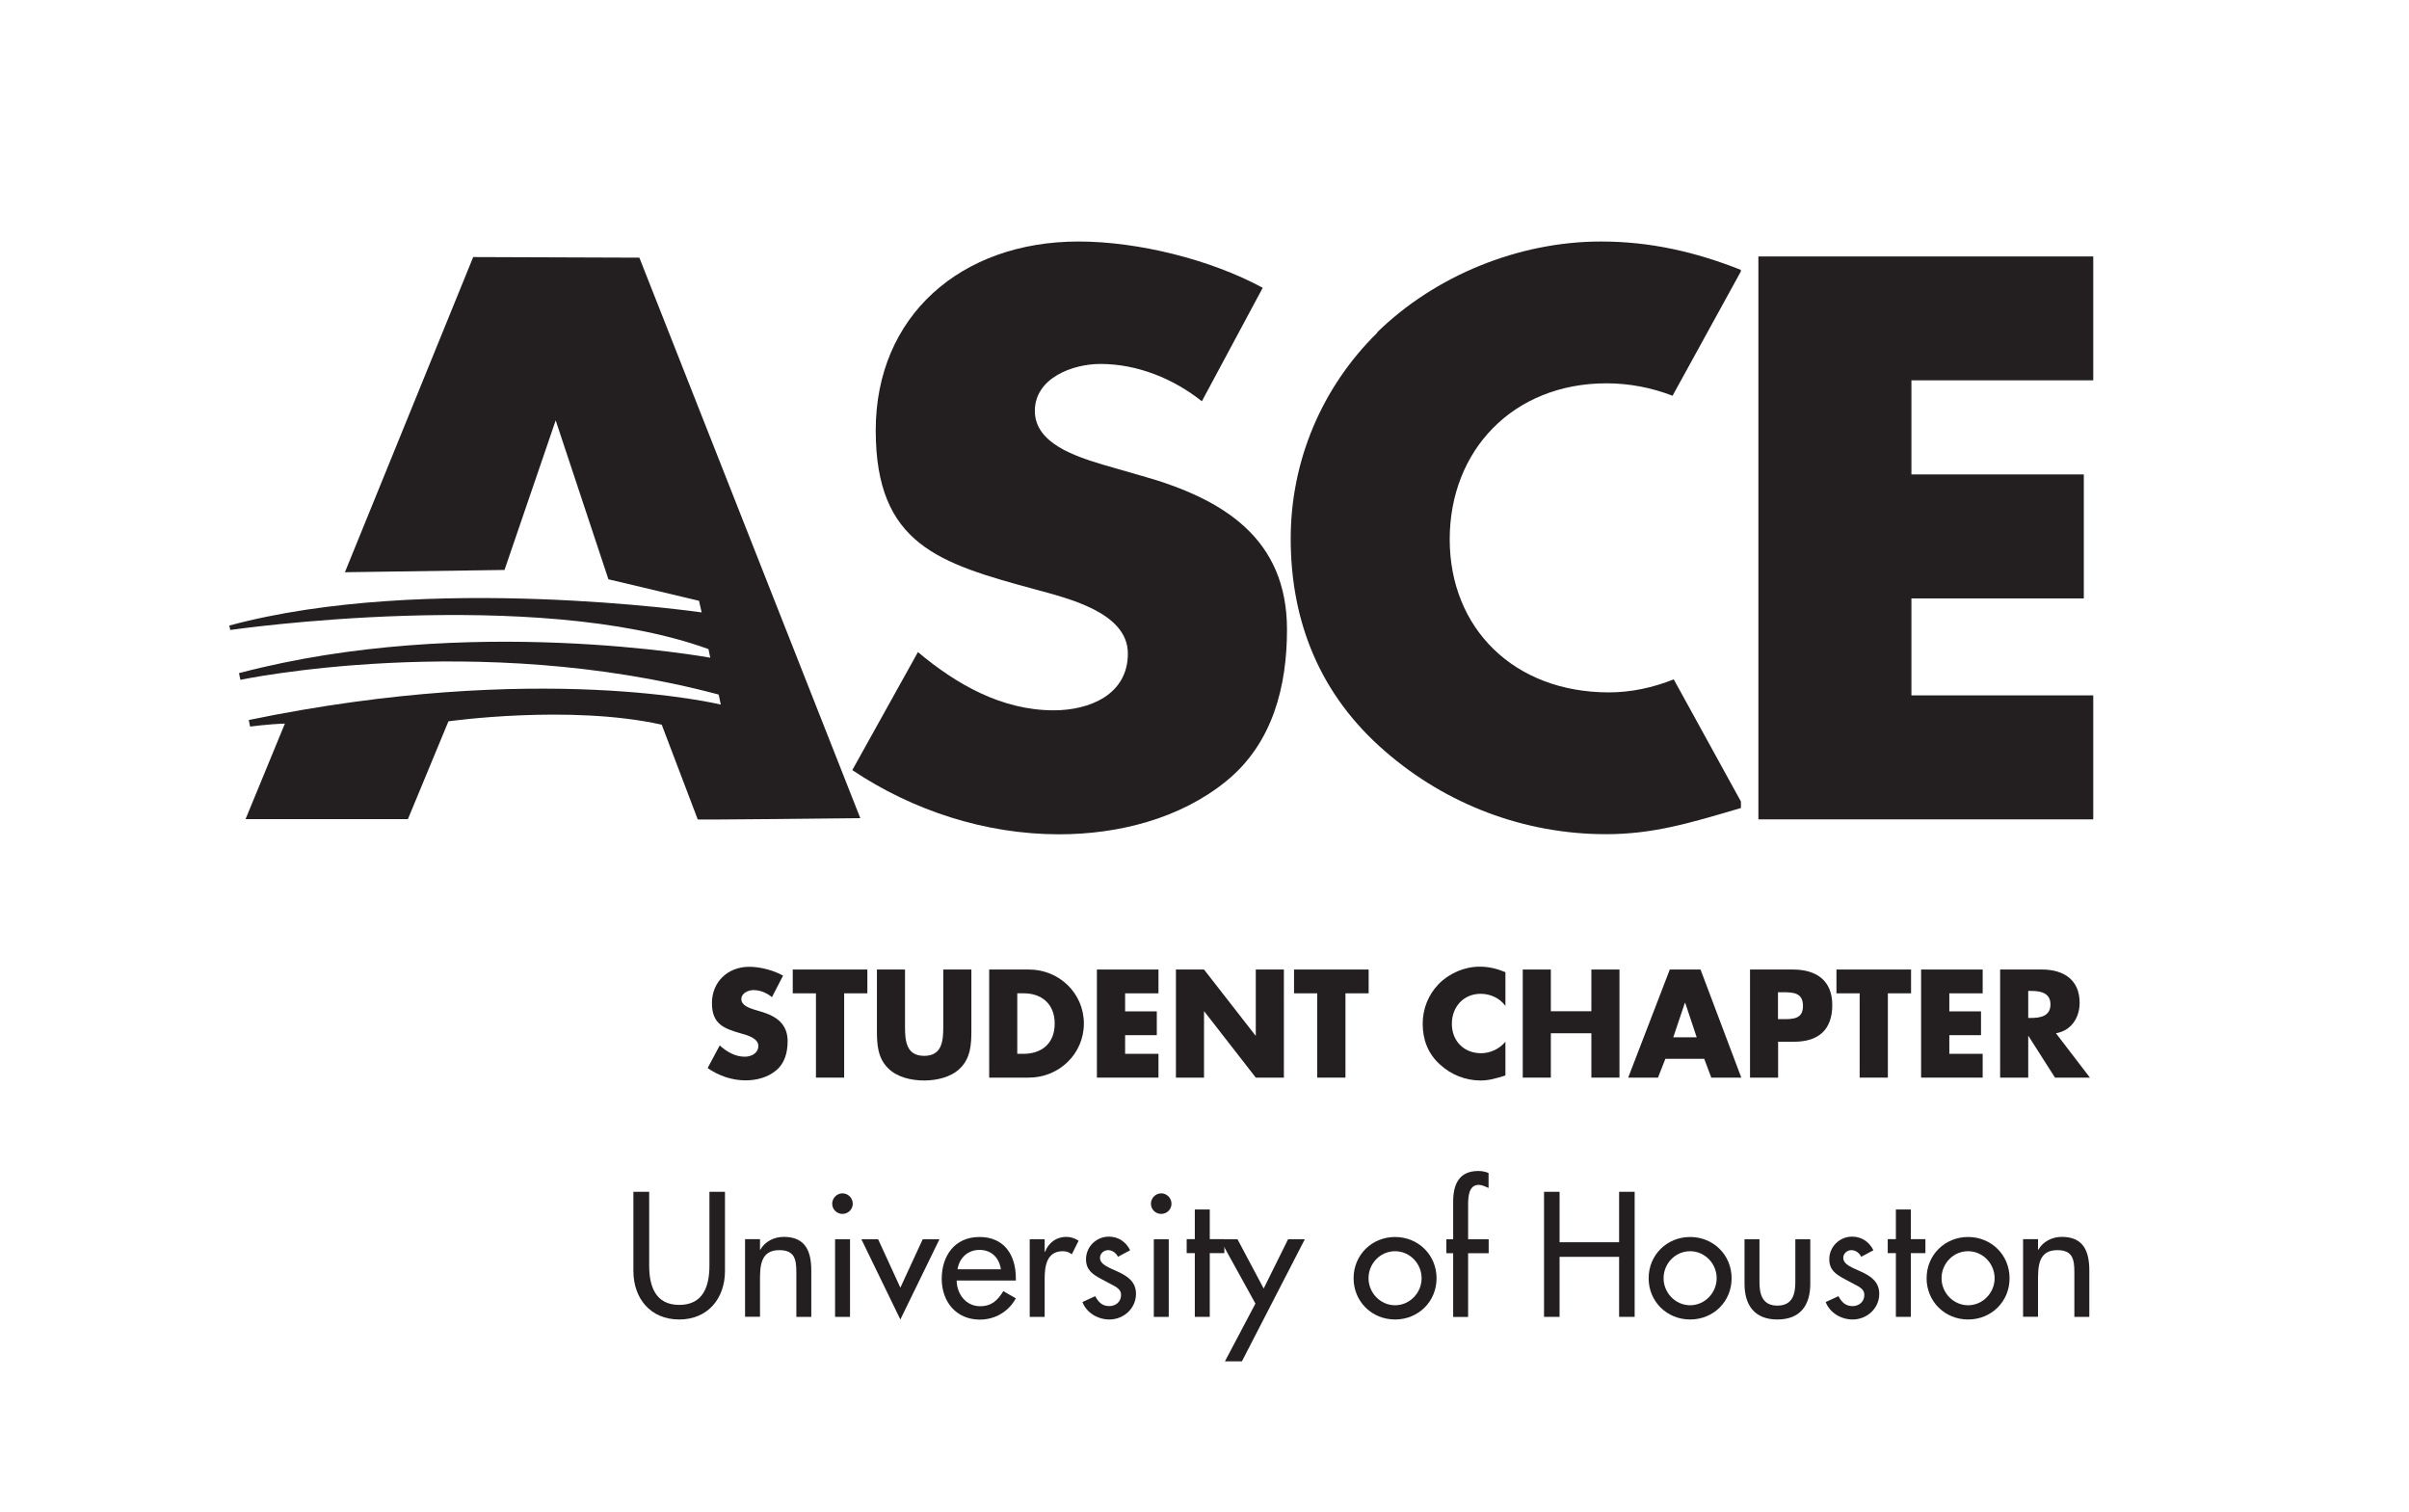
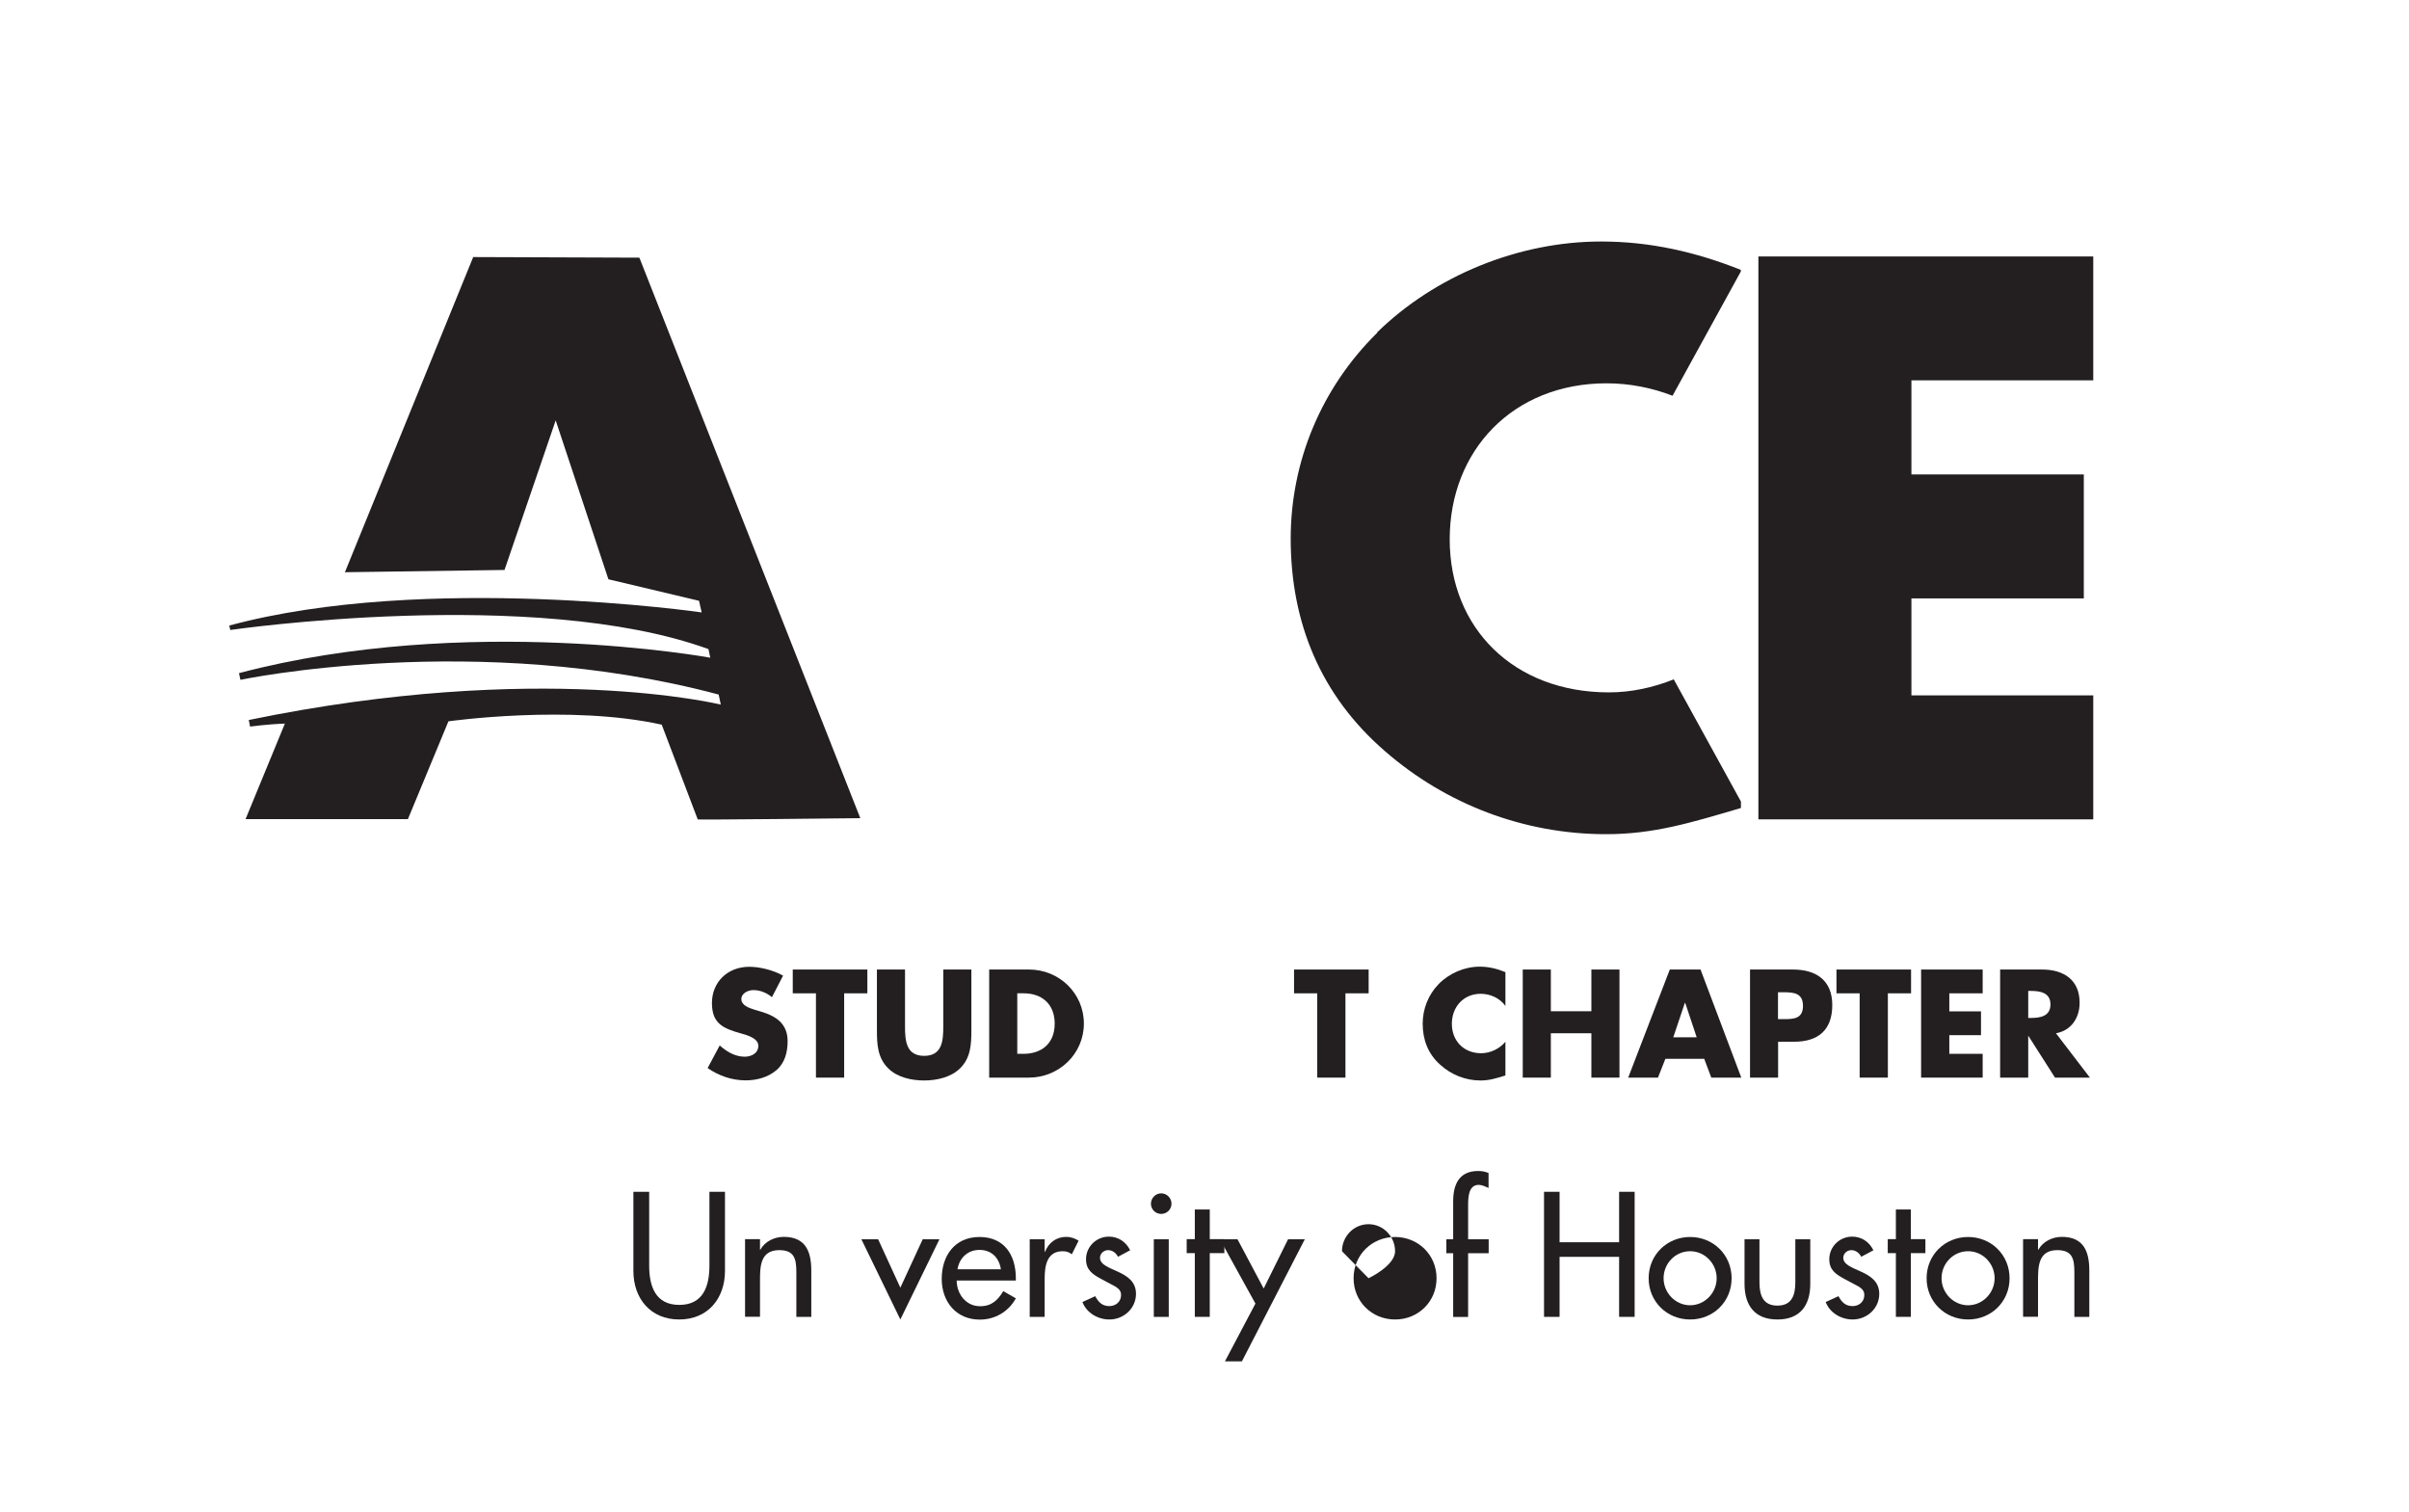
<svg xmlns="http://www.w3.org/2000/svg" version="1.1" viewBox="0 0 201.5 126.5">
  <defs>
    <style>
      .cls-1 {
        fill: #231f20;
      }
    </style>
  </defs>
  <g>
    <g id="Outlines">
      <g>
        <path class="cls-1" d="M54.3,99.68v6.17c0,1.71.51,3.29,2.52,3.29s2.52-1.58,2.52-3.29v-6.17h1.3v6.62c0,2.3-1.43,4.06-3.83,4.06s-3.83-1.76-3.83-4.06v-6.62h1.3Z" />
        <path class="cls-1" d="M63.57,104.52h.03c.39-.69,1.16-1.07,1.96-1.07,1.83,0,2.3,1.23,2.3,2.82v3.87h-1.25v-3.72c0-1.11-.15-1.86-1.43-1.86-1.61,0-1.61,1.41-1.61,2.59v2.98h-1.25v-6.49h1.25v.87Z" />
-         <path class="cls-1" d="M71.33,100.68c0,.47-.39.85-.86.85s-.86-.37-.86-.85.39-.87.86-.87.86.39.86.87ZM71.1,110.14h-1.25v-6.49h1.25v6.49Z" />
        <path class="cls-1" d="M75.31,107.7l1.87-4.05h1.4l-3.27,6.71-3.26-6.71h1.4l1.86,4.05Z" />
        <path class="cls-1" d="M80.02,107.1c.01,1.11.76,2.15,1.96,2.15.96,0,1.47-.49,1.94-1.26l1.05.6c-.61,1.12-1.75,1.78-3.01,1.78-1.98,0-3.19-1.5-3.19-3.41s1.07-3.5,3.16-3.5,3.04,1.53,3.04,3.45v.19h-4.95ZM83.72,106.16c-.15-.97-.79-1.62-1.79-1.62s-1.69.69-1.84,1.62h3.63Z" />
        <path class="cls-1" d="M87.37,104.7h.04c.3-.76.94-1.25,1.78-1.25.36,0,.72.12,1.03.32l-.57,1.14c-.22-.19-.47-.26-.76-.26-1.34,0-1.51,1.25-1.51,2.3v3.19h-1.25v-6.49h1.25v1.05Z" />
        <path class="cls-1" d="M93.52,105.13c-.15-.32-.47-.57-.83-.57s-.68.28-.68.64c0,.57.75.82,1.51,1.17s1.5.82,1.5,1.84c0,1.23-1.03,2.15-2.23,2.15-.94,0-1.9-.54-2.25-1.46l1.07-.49c.26.49.58.83,1.18.83.53,0,.98-.36.98-.92,0-.35-.17-.51-.46-.71l-1.22-.65c-.72-.39-1.25-.75-1.25-1.64,0-1.05.86-1.89,1.91-1.89.79,0,1.43.43,1.78,1.14l-1.01.54Z" />
        <path class="cls-1" d="M97.99,100.68c0,.47-.39.85-.86.85s-.86-.37-.86-.85.39-.87.86-.87.86.39.86.87ZM97.76,110.14h-1.25v-6.49h1.25v6.49Z" />
        <path class="cls-1" d="M101.19,110.14h-1.25v-5.33h-.68v-1.17h.68v-2.48h1.25v2.48h1.22v1.17h-1.22v5.33Z" />
        <path class="cls-1" d="M102.05,103.65h1.46l2.19,4.12,2.04-4.12h1.4l-5.26,10.21h-1.42l2.55-4.83-2.97-5.38Z" />
-         <path class="cls-1" d="M120.16,106.91c0,1.96-1.53,3.45-3.47,3.45s-3.47-1.5-3.47-3.45,1.53-3.45,3.47-3.45,3.47,1.5,3.47,3.45ZM114.47,106.91c0,1.22.99,2.26,2.22,2.26s2.22-1.04,2.22-2.26-.98-2.26-2.22-2.26-2.22,1.03-2.22,2.26Z" />
+         <path class="cls-1" d="M120.16,106.91c0,1.96-1.53,3.45-3.47,3.45s-3.47-1.5-3.47-3.45,1.53-3.45,3.47-3.45,3.47,1.5,3.47,3.45ZM114.47,106.91s2.22-1.04,2.22-2.26-.98-2.26-2.22-2.26-2.22,1.03-2.22,2.26Z" />
        <path class="cls-1" d="M124.52,99.36c-.25-.11-.57-.26-.83-.26-.89,0-.89,1.12-.89,1.76v2.79h1.72v1.17h-1.72v5.33h-1.25v-5.33h-.57v-1.17h.57v-3.16c0-1.42.49-2.55,2.09-2.55.3,0,.6.05.87.17v1.26Z" />
        <path class="cls-1" d="M135.43,103.9v-4.22h1.3v10.46h-1.3v-5.02h-4.98v5.02h-1.3v-10.46h1.3v4.22h4.98Z" />
        <path class="cls-1" d="M144.84,106.91c0,1.96-1.53,3.45-3.47,3.45s-3.47-1.5-3.47-3.45,1.53-3.45,3.47-3.45,3.47,1.5,3.47,3.45ZM139.15,106.91c0,1.22.99,2.26,2.22,2.26s2.22-1.04,2.22-2.26-.98-2.26-2.22-2.26-2.22,1.03-2.22,2.26Z" />
        <path class="cls-1" d="M147.17,103.65v3.59c0,1.04.26,1.96,1.5,1.96s1.5-.92,1.5-1.96v-3.59h1.25v3.73c0,1.78-.83,2.98-2.75,2.98s-2.75-1.21-2.75-2.98v-3.73h1.25Z" />
        <path class="cls-1" d="M155.69,105.13c-.15-.32-.47-.57-.83-.57s-.68.28-.68.64c0,.57.75.82,1.51,1.17s1.5.82,1.5,1.84c0,1.23-1.03,2.15-2.23,2.15-.94,0-1.9-.54-2.25-1.46l1.07-.49c.26.49.58.83,1.18.83.53,0,.98-.36.98-.92,0-.35-.17-.51-.46-.71l-1.22-.65c-.72-.39-1.25-.75-1.25-1.64,0-1.05.86-1.89,1.91-1.89.79,0,1.43.43,1.78,1.14l-1.01.54Z" />
        <path class="cls-1" d="M159.83,110.14h-1.25v-5.33h-.68v-1.17h.68v-2.48h1.25v2.48h1.22v1.17h-1.22v5.33Z" />
        <path class="cls-1" d="M168.09,106.91c0,1.96-1.53,3.45-3.47,3.45s-3.47-1.5-3.47-3.45,1.53-3.45,3.47-3.45,3.47,1.5,3.47,3.45ZM162.4,106.91c0,1.22.99,2.26,2.22,2.26s2.22-1.04,2.22-2.26-.98-2.26-2.22-2.26-2.22,1.03-2.22,2.26Z" />
        <path class="cls-1" d="M170.47,104.52h.03c.39-.69,1.17-1.07,1.96-1.07,1.83,0,2.3,1.23,2.3,2.82v3.87h-1.25v-3.72c0-1.11-.15-1.86-1.43-1.86-1.61,0-1.61,1.41-1.61,2.59v2.98h-1.25v-6.49h1.25v.87Z" />
      </g>
-       <path class="cls-1" d="M95.5,39.8l-3.26-.94c-2.22-.68-5.68-1.75-5.68-4.49s3.13-3.93,5.48-3.93c3.13,0,6.13,1.25,8.49,3.12l5.09-9.49c-4.37-2.37-10.44-3.87-15.4-3.87-9.86,0-16.97,6.24-16.97,15.79s5.29,11.12,13.32,13.3c2.74.75,7.77,1.93,7.77,5.37s-3.2,4.75-6.2,4.75c-4.37,0-8.16-2.19-11.36-4.87l-5.49,9.87c5.03,3.37,11.1,5.37,17.3,5.37,4.96,0,10.12-1.31,13.97-4.44,3.92-3.18,5.09-7.99,5.09-12.68,0-7.62-5.29-10.93-12.14-12.86" />
      <path class="cls-1" d="M115.21,27.82c-4.7,4.62-7.25,10.8-7.25,17.23,0,6.99,2.48,13.11,7.9,17.79,5.09,4.43,11.62,6.93,18.47,6.93,3.98,0,7.05-.94,11.29-2.19v-.54l-5.62-10.22c-1.72.69-3.57,1.09-5.42,1.09-7.96,0-13.32-5.37-13.32-12.8s5.29-13.05,13.12-13.05c1.91,0,3.79.37,5.52,1.04l5.71-10.39v-.14c-3.79-1.5-7.57-2.37-11.69-2.37-6.92,0-13.9,2.87-18.74,7.61" />
      <path class="cls-1" d="M58.36,68.53c-.48.06,13.6-.1,13.6-.1l-18.48-46.88-13.9-.05-10.73,26.36,13.35-.19,4.28-12.51,4.41,13.29,7.58,1.8.22.97s-23.13-3.33-39.51,1.1l.08.37s25.42-3.69,40,1.6l.15.72s-20.37-3.74-39.42,1.29c.1.49.12.56.12.56,0,0,19.73-4.17,40,1.23l.04.17.14.67s-15.16-3.73-39.48,1.29l.11.55s1.45-.2,2.91-.25l-3.29,7.99h13.58l3.39-8.18s10.13-1.43,17.84.28" />
      <polyline class="cls-1" points="159.88 31.81 159.88 39.68 174.3 39.68 174.3 50.05 159.88 50.05 159.88 58.16 175.09 58.16 175.09 68.53 147.08 68.53 147.08 21.45 175.09 21.45 175.09 31.81" />
      <g>
        <path class="cls-1" d="M64.58,83.41c-.43-.36-.98-.6-1.56-.6-.43,0-1.01.25-1.01.76s.64.73,1.04.86l.6.18c1.26.37,2.23,1.01,2.23,2.47,0,.9-.22,1.82-.94,2.43-.71.6-1.65.85-2.57.85-1.14,0-2.25-.38-3.18-1.03l1.01-1.89c.59.52,1.28.94,2.09.94.55,0,1.14-.28,1.14-.91s-.92-.89-1.43-1.03c-1.48-.42-2.45-.8-2.45-2.55s1.31-3.03,3.12-3.03c.91,0,2.03.29,2.83.74l-.94,1.82Z" />
        <path class="cls-1" d="M70.6,90.13h-2.35v-7.05h-1.94v-1.99h6.24v1.99h-1.94v7.05Z" />
        <path class="cls-1" d="M81.25,81.09v5.08c0,1.16-.05,2.31-.95,3.19-.76.74-1.94,1.01-3,1.01s-2.24-.26-3-1.01c-.9-.88-.95-2.03-.95-3.19v-5.08h2.35v4.76c0,1.17.08,2.46,1.6,2.46s1.6-1.28,1.6-2.46v-4.76h2.35Z" />
        <path class="cls-1" d="M82.74,81.09h3.33c2.52,0,4.59,1.98,4.59,4.52s-2.09,4.52-4.59,4.52h-3.33v-9.04ZM85.09,88.14h.53c1.4,0,2.6-.77,2.6-2.53,0-1.62-1.07-2.53-2.58-2.53h-.55v5.06Z" />
-         <path class="cls-1" d="M94.11,83.08v1.51h2.65v1.99h-2.65v1.56h2.79v1.99h-5.15v-9.04h5.15v1.99h-2.79Z" />
-         <path class="cls-1" d="M98.36,81.09h2.35l4.31,5.53h.02v-5.53h2.35v9.04h-2.35l-4.31-5.54h-.02v5.54h-2.35v-9.04Z" />
        <path class="cls-1" d="M112.53,90.13h-2.35v-7.05h-1.94v-1.99h6.24v1.99h-1.94v7.05Z" />
        <path class="cls-1" d="M125.91,84.12c-.48-.65-1.26-1-2.06-1-1.44,0-2.41,1.1-2.41,2.51s.98,2.46,2.45,2.46c.77,0,1.54-.37,2.03-.96v2.82c-.78.24-1.34.42-2.08.42-1.26,0-2.46-.48-3.39-1.33-1-.9-1.45-2.07-1.45-3.42,0-1.24.47-2.42,1.33-3.31.89-.91,2.17-1.46,3.44-1.46.75,0,1.45.17,2.15.46v2.82Z" />
        <path class="cls-1" d="M133.11,84.58v-3.49h2.35v9.04h-2.35v-3.71h-3.39v3.71h-2.35v-9.04h2.35v3.49h3.39Z" />
        <path class="cls-1" d="M139.3,88.56l-.62,1.57h-2.49l3.48-9.04h2.57l3.41,9.04h-2.51l-.59-1.57h-3.24ZM140.95,83.88h-.02l-.97,2.88h1.96l-.96-2.88Z" />
        <path class="cls-1" d="M146.37,81.09h3.6c1.94,0,3.29.9,3.29,2.97s-1.15,3.07-3.2,3.07h-1.33v3h-2.35v-9.04ZM148.72,85.24h.4c.85,0,1.69,0,1.69-1.1s-.78-1.15-1.69-1.15h-.4v2.25Z" />
        <path class="cls-1" d="M157.9,90.13h-2.35v-7.05h-1.94v-1.99h6.24v1.99h-1.94v7.05Z" />
        <path class="cls-1" d="M163.05,83.08v1.51h2.65v1.99h-2.65v1.56h2.79v1.99h-5.15v-9.04h5.15v1.99h-2.79Z" />
        <path class="cls-1" d="M174.82,90.13h-2.93l-2.22-3.48h-.02v3.48h-2.35v-9.04h3.51c1.79,0,3.14.85,3.14,2.78,0,1.25-.7,2.33-1.98,2.55l2.84,3.71ZM169.65,85.14h.23c.77,0,1.63-.14,1.63-1.13s-.86-1.13-1.63-1.13h-.23v2.25Z" />
      </g>
    </g>
  </g>
</svg>